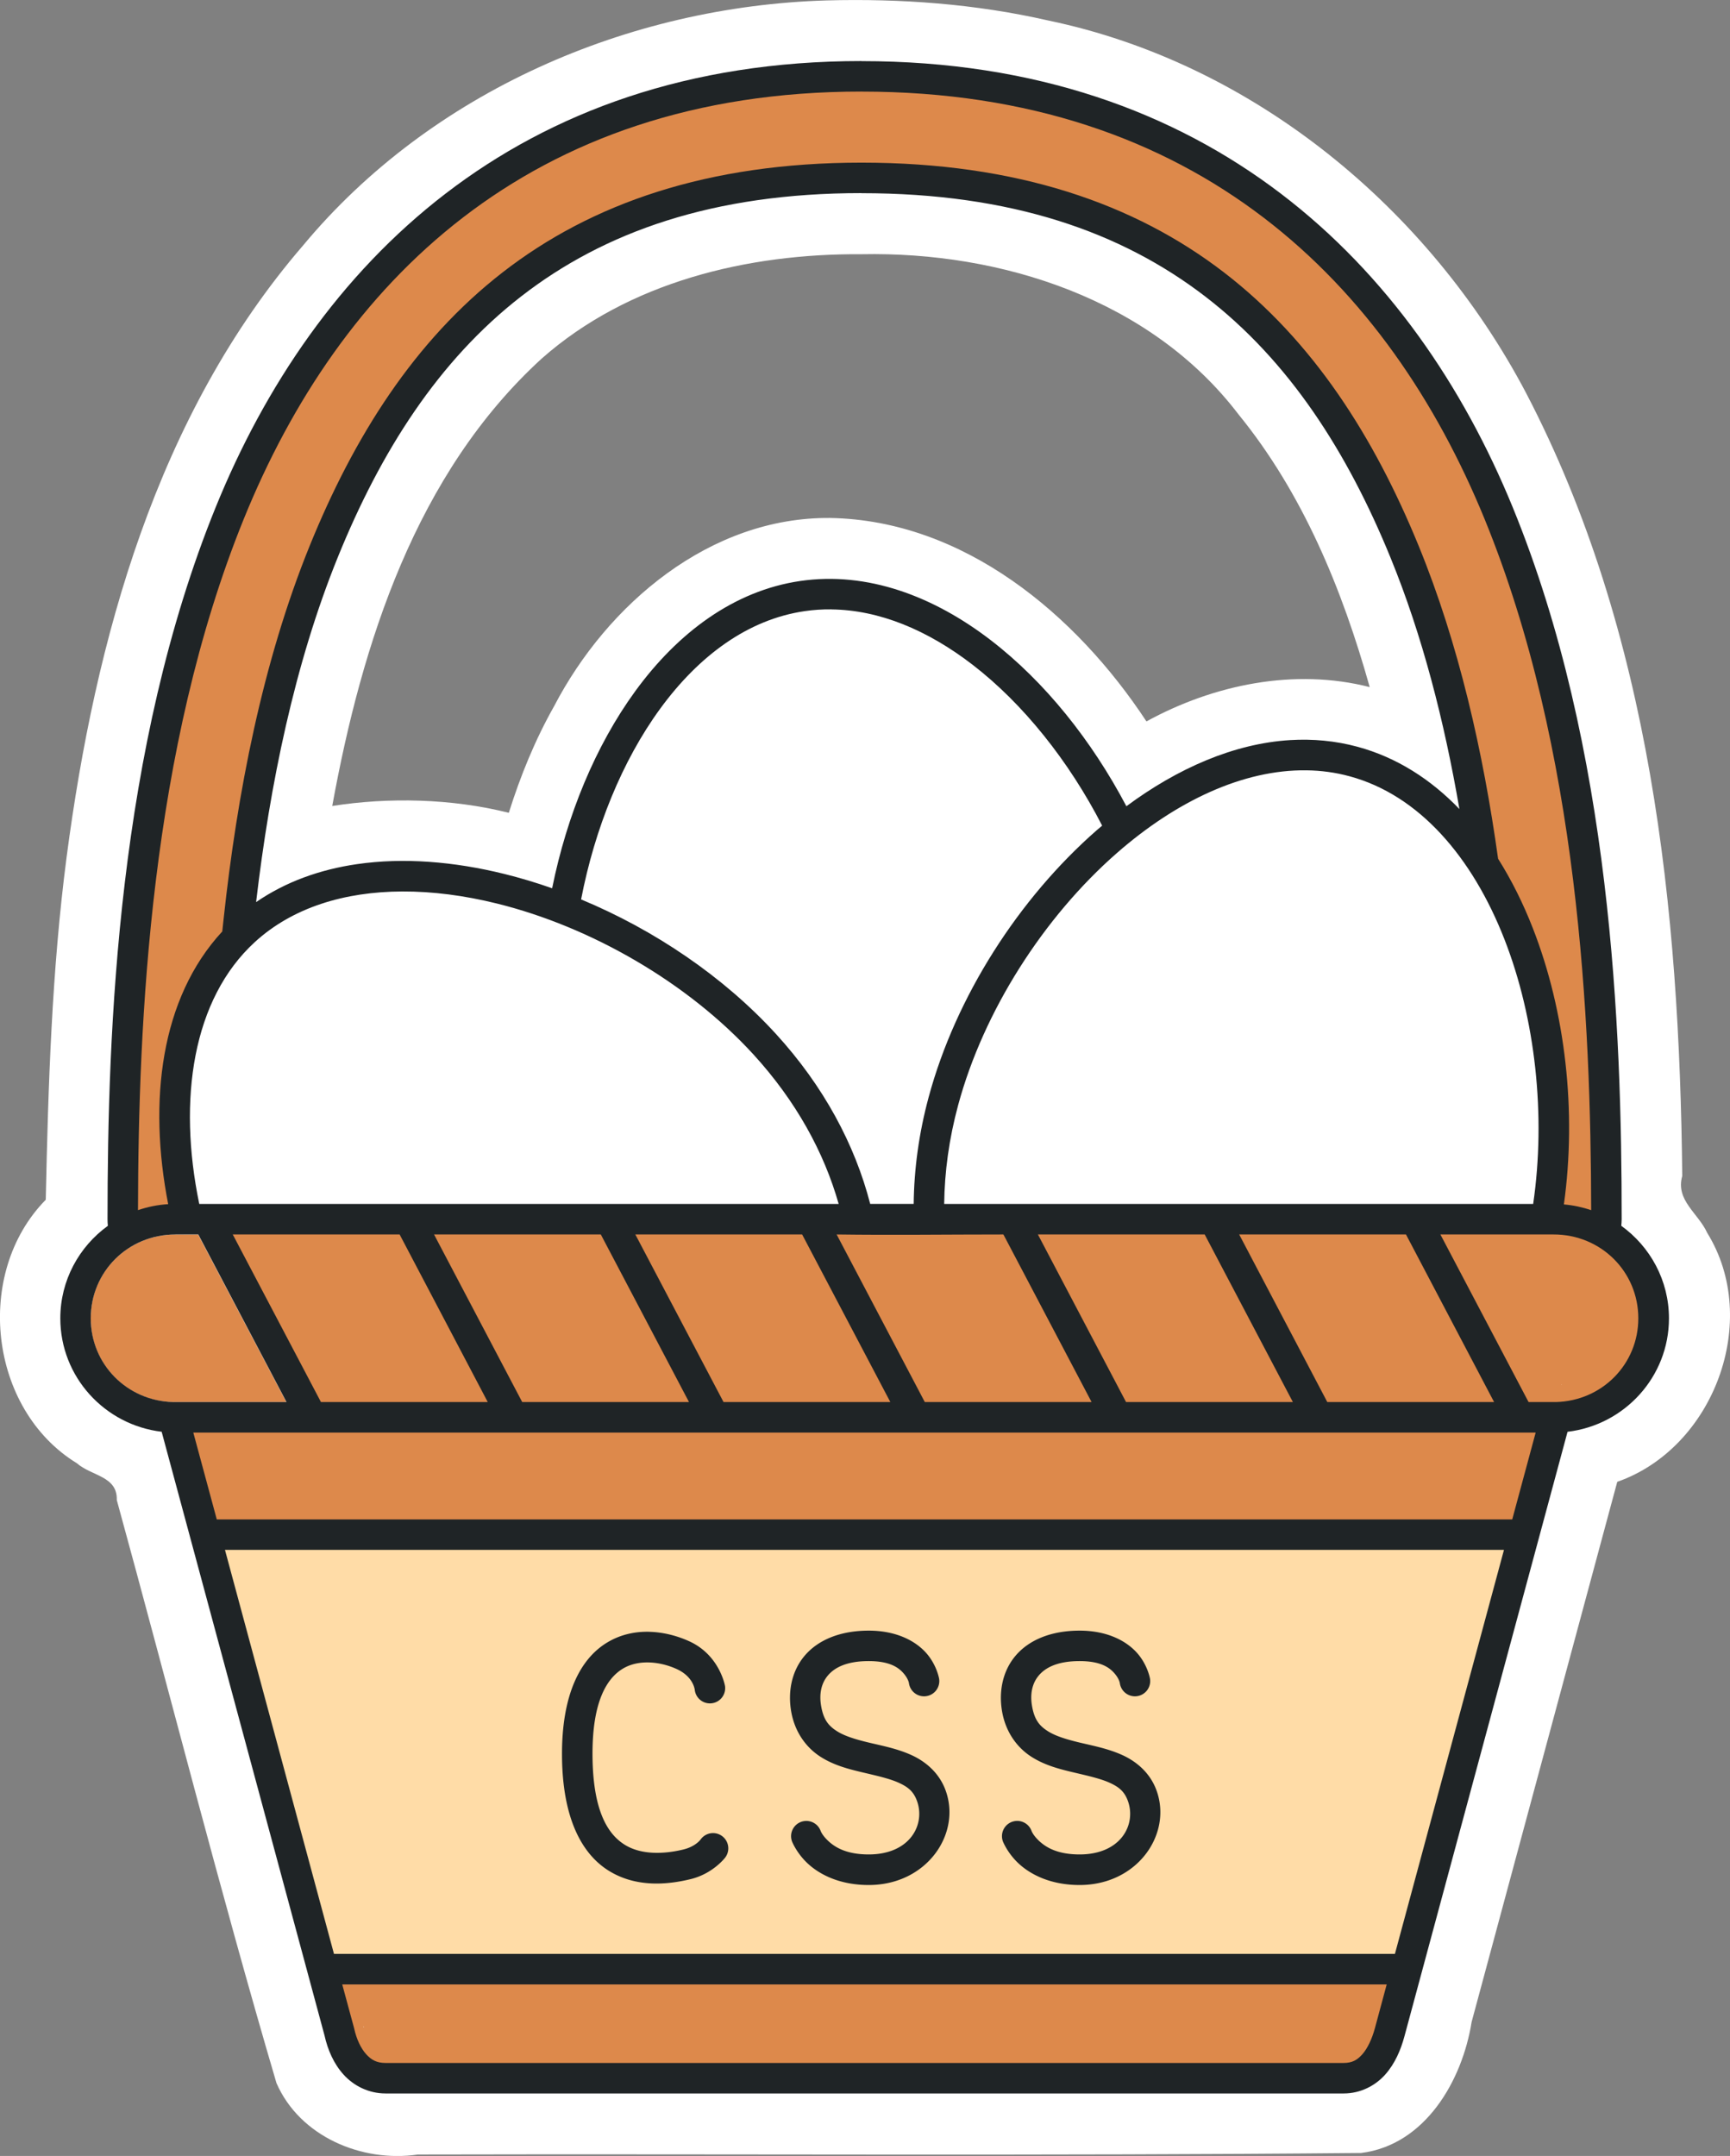
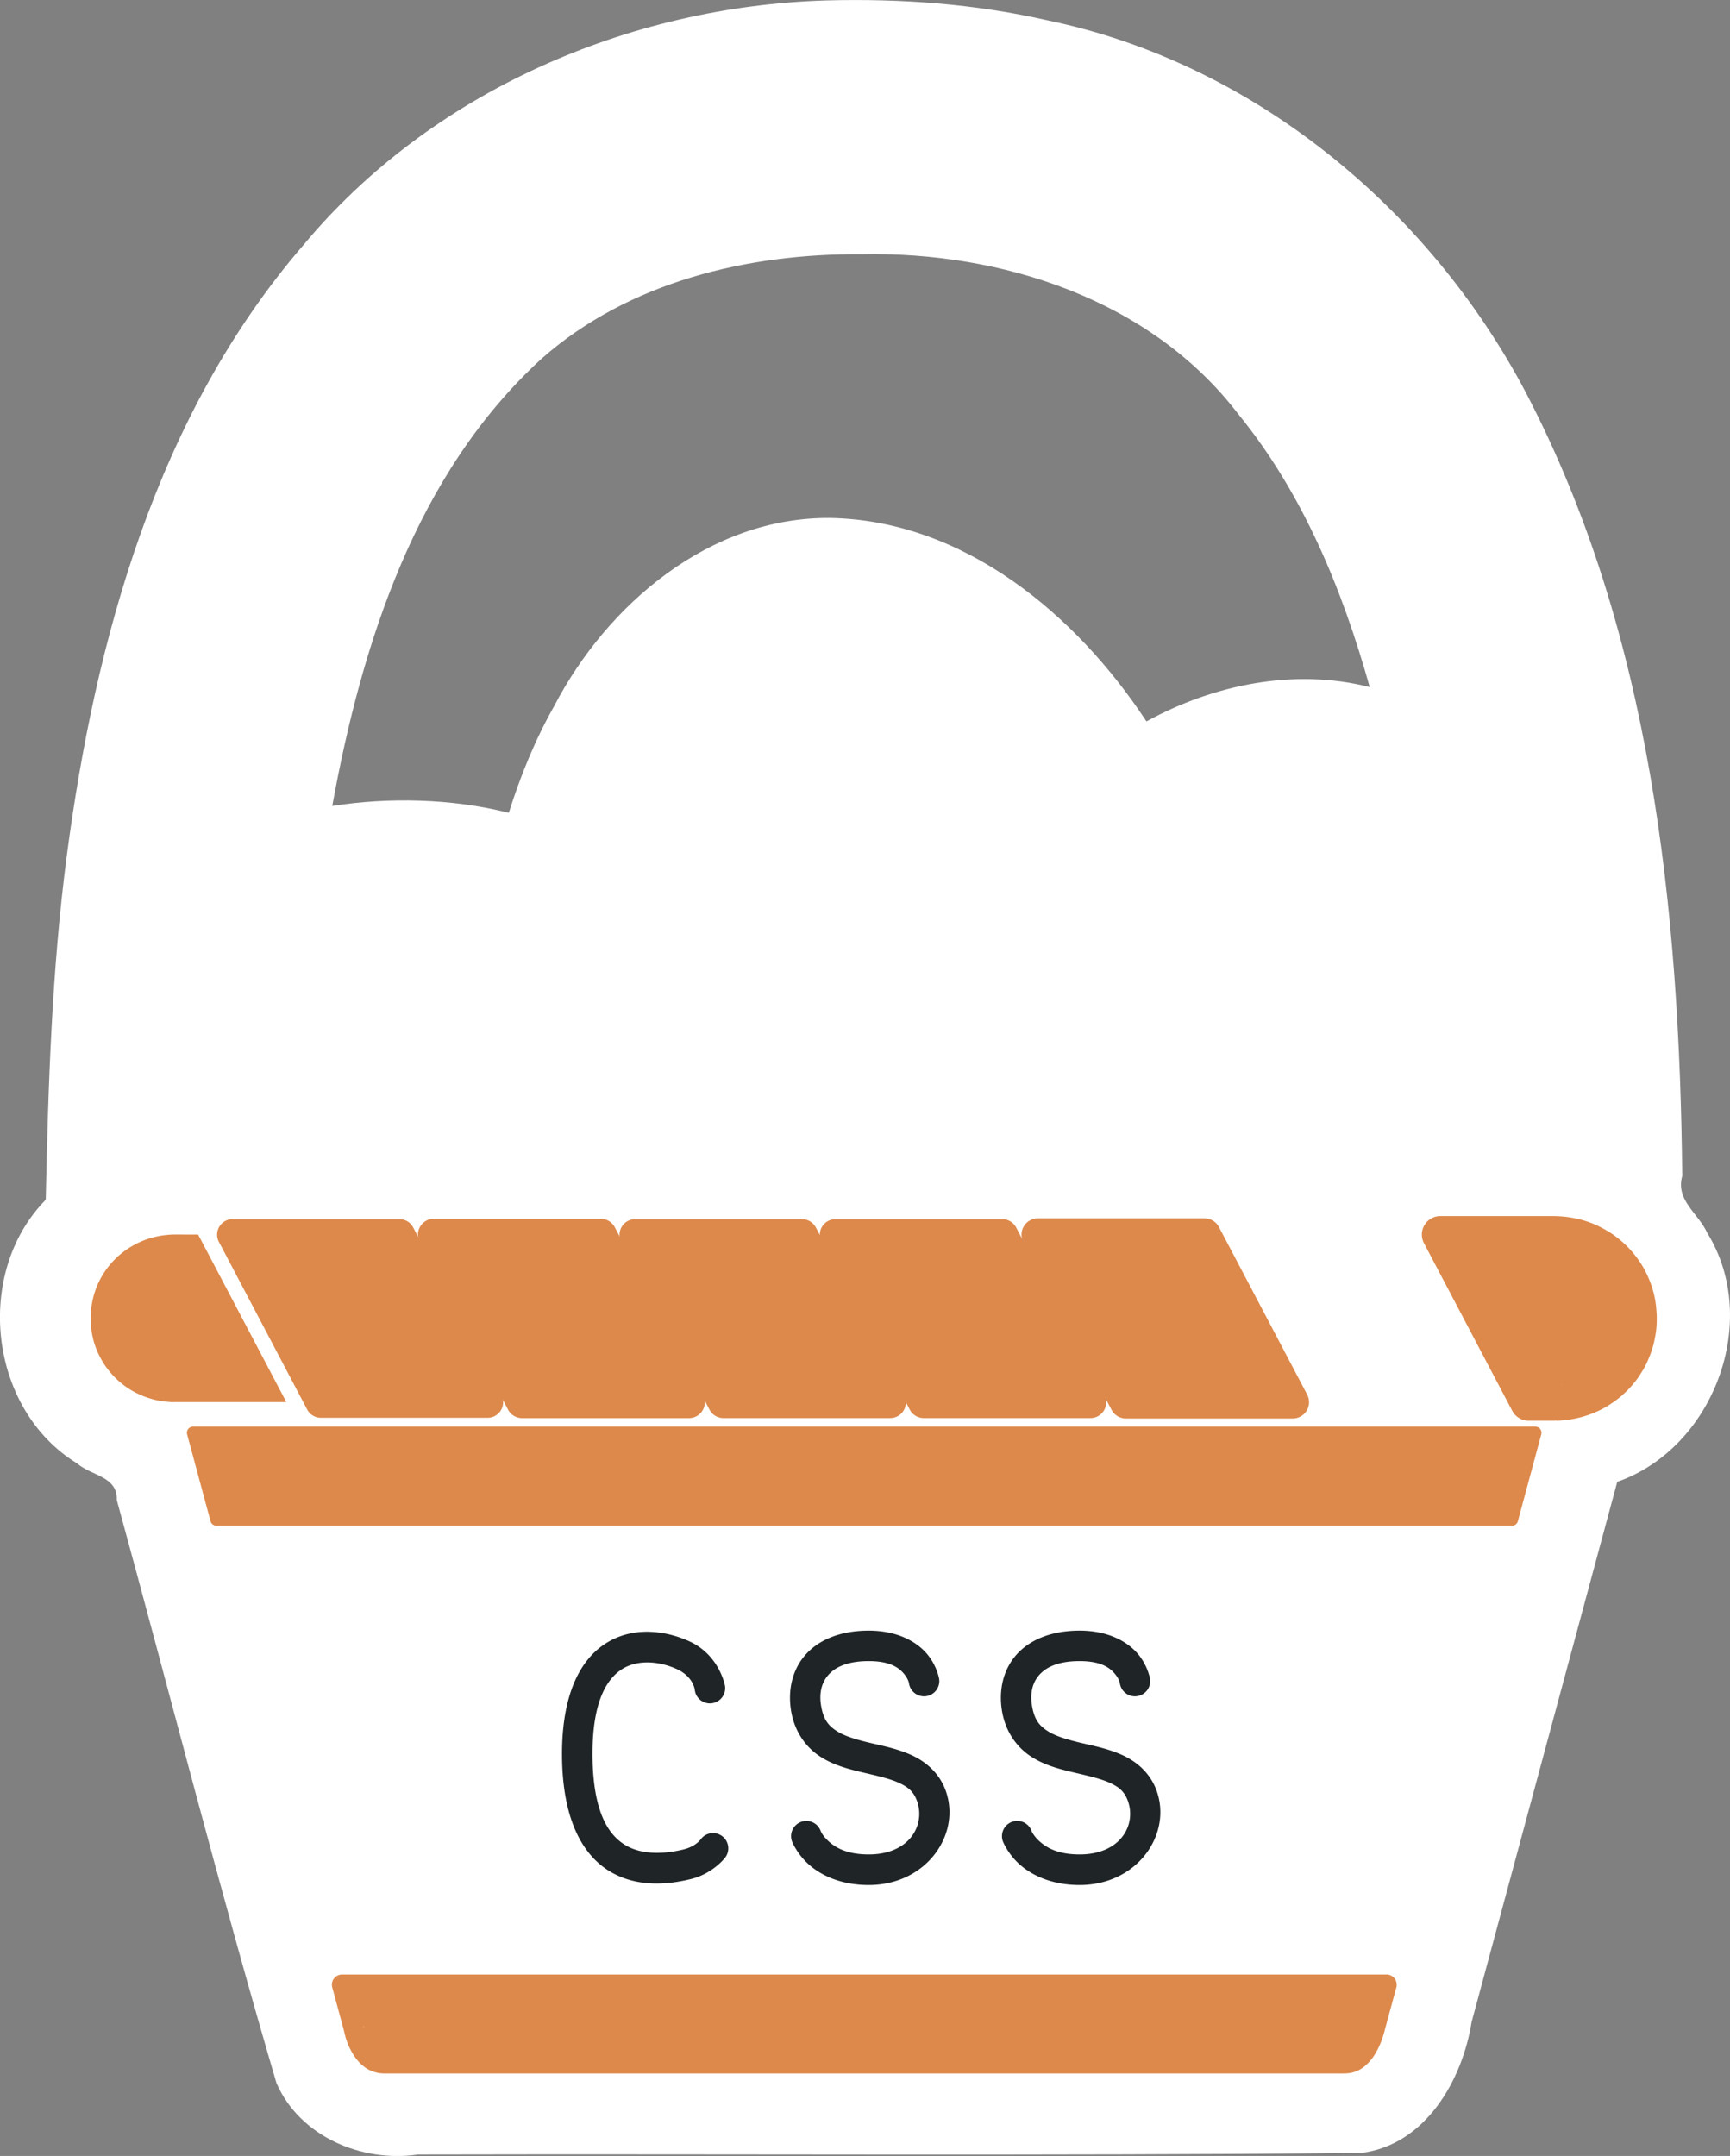
<svg xmlns="http://www.w3.org/2000/svg" width="45.035mm" height="56.113mm" version="1.1" viewBox="0 0 45.035 56.113">
  <rect x="0" y="0" width="45.035" height="56.113" fill="#808080" stroke="none" />
  <path d="m21.516 0.011c-5.151 0.152-10.297 2.375-13.622 6.372-3.812 4.417-5.416 10.256-6.161 15.93-0.385 2.955-0.478 5.937-0.542 8.913-1.876 1.905-1.487 5.452 0.811 6.858 0.379 0.334 1.06 0.332 1.038 0.957 1.389 5.058 2.677 10.147 4.157 15.175 0.608 1.395 2.228 2.074 3.683 1.859 8.184-0.02 16.372 0.037 24.553-0.04 1.67-0.208 2.633-1.886 2.876-3.41 1.264-4.686 2.527-9.372 3.791-14.058 2.51-0.878 3.756-4.195 2.342-6.479-0.235-0.517-0.83-0.846-0.65-1.482-0.073-6.948-0.807-14.135-4.07-20.386-2.526-4.792-7.092-8.578-12.446-9.689-1.887-0.43-3.828-0.572-5.76-0.52zm0.912 6.606c3.646-0.075 7.535 1.18 9.812 4.168 1.678 2.058 2.704 4.561 3.416 7.098-1.958-0.5-4.063-0.066-5.812 0.893-1.832-2.785-4.757-5.235-8.236-5.295-3.123-0.027-5.798 2.238-7.183 4.898-0.496 0.877-0.878 1.816-1.18 2.776-1.491-0.375-3.135-0.407-4.596-0.178 0.772-4.24 2.182-8.656 5.453-11.645 2.262-1.999 5.369-2.737 8.327-2.715z" fill="#fff" style="paint-order:fill markers stroke" />
  <g transform="translate(-80.495 -82.72)">
    <path transform="translate(-103.84,-774.39)" d="m193.24 908.5a0.266 0.266 0 0 0-0.256 0.336l0.307 1.135a0.266 0.266 0 0 0 4e-3 4e-3h-4e-3c0.017 0.076 0.037 0.154 0.062 0.229 0.025 0.073 0.053 0.141 0.084 0.207 0.033 0.07 0.07 0.133 0.105 0.188 0.037 0.058 0.077 0.112 0.123 0.162 0.042 0.047 0.088 0.091 0.139 0.131 0.05 0.039 0.105 0.074 0.164 0.102 0.056 0.026 0.121 0.049 0.189 0.062a0.266 0.266 0 0 0 2e-3 2e-3c0.066 0.013 0.134 0.018 0.205 0.018h24.941c0.07 0 0.137-5e-3 0.201-0.018 0.064-0.013 0.129-0.034 0.189-0.062l2e-3 -2e-3c0.064-0.031 0.116-0.068 0.16-0.104 0.046-0.038 0.091-0.082 0.135-0.131 0.045-0.05 0.085-0.105 0.123-0.164 0.038-0.06 0.072-0.122 0.104-0.188 0.031-0.065 0.061-0.135 0.088-0.209 0.026-0.072 0.05-0.15 0.07-0.227v-2e-3l0.307-1.133a0.266 0.266 0 0 0-0.256-0.336zm0.564 1.338c-0.065-0.264 0.061 0.296 8e-3 0.029l-0.018 4e-3a0.266 0.266 0 0 0 0.01-0.033z" fill="#dd894b" style="paint-order:fill markers stroke" />
-     <path transform="translate(-103.84,-774.39)" d="m190.19 897.17a0.286 0.286 0 0 0-0.277 0.361l2.838 10.516a0.286 0.286 0 0 0 0.277 0.213h27.619a0.286 0.286 0 0 0 0.277-0.213l2.838-10.516a0.286 0.286 0 0 0-0.277-0.361z" fill="#ffdca7" style="paint-order:fill markers stroke" />
    <g fill="#dd894b">
      <path transform="translate(-103.84,-774.39)" d="m189.36 894.24a0.16 0.16 0 0 0-0.154 0.201l0.609 2.26a0.16 0.16 0 0 0 0.154 0.119h33.725a0.16 0.16 0 0 0 0.154-0.119l0.609-2.26a0.16 0.16 0 0 0-0.154-0.201h-24.582z" style="paint-order:fill markers stroke" />
      <path transform="translate(-103.84,-774.39)" d="m221.83 888.76a0.482 0.482 0 0 0-0.426 0.707l2.297 4.361a0.482 0.482 0 0 0 0.426 0.258h0.701a0.482 0.482 0 0 0 0.021-0.012l-2e-3 0.014c0.095-3e-3 0.185-0.011 0.27-0.021 0.089-0.011 0.175-0.026 0.26-0.045 0.086-0.019 0.17-0.042 0.252-0.068 0.076-0.025 0.159-0.055 0.244-0.092 0.079-0.034 0.156-0.072 0.23-0.113 0.075-0.042 0.146-0.087 0.215-0.135 0.071-0.049 0.14-0.101 0.203-0.154 0.064-0.053 0.124-0.11 0.184-0.17 0.057-0.058 0.114-0.121 0.168-0.188l2e-3 -2e-3c0.055-0.068 0.105-0.135 0.148-0.201a0.482 0.482 0 0 0 0-2e-3c0.043-0.066 0.088-0.137 0.131-0.217 0.043-0.081 0.077-0.159 0.107-0.232 0.031-0.075 0.061-0.155 0.088-0.242 0.026-0.085 0.046-0.17 0.062-0.252 0.016-0.08 0.032-0.167 0.041-0.262 9e-3 -0.091 0.012-0.181 0.012-0.268 0-0.094-7e-3 -0.185-0.016-0.271l2e-3 4e-3c-8e-3 -0.086-0.02-0.177-0.039-0.27-0.019-0.092-0.042-0.177-0.066-0.256-0.025-0.081-0.055-0.163-0.09-0.244-0.033-0.079-0.07-0.158-0.111-0.234-0.042-0.077-0.087-0.149-0.135-0.219-0.05-0.074-0.102-0.142-0.154-0.205-0.054-0.065-0.111-0.128-0.172-0.189-0.061-0.061-0.126-0.118-0.191-0.172-0.065-0.053-0.132-0.104-0.205-0.152-0.074-0.05-0.149-0.093-0.223-0.133-0.073-0.039-0.151-0.079-0.234-0.113-0.076-0.032-0.159-0.062-0.248-0.09-0.09-0.028-0.178-0.048-0.262-0.064-0.086-0.017-0.175-0.032-0.268-0.041a0.482 0.482 0 0 0-2e-3 0c-0.085-8e-3 -0.177-0.014-0.273-0.014zm3.147 4.385c0.169 0.055-0.154-0.053 0.014 4e-3l-2e-3 8e-3a0.482 0.482 0 0 0-0.012-0.012z" style="paint-order:fill markers stroke" />
-       <path transform="translate(-103.84,-774.39)" d="m216.59 888.82a0.428 0.428 0 0 0-0.379 0.627l2.295 4.361a0.428 0.428 0 0 0 0.379 0.229h4.342a0.428 0.428 0 0 0 0.379-0.627l-2.295-4.361a0.428 0.428 0 0 0-0.379-0.229z" style="paint-order:fill markers stroke" />
      <path transform="translate(-103.84,-774.39)" d="m211.35 888.82a0.425 0.425 0 0 0-0.375 0.621l2.295 4.361a0.425 0.425 0 0 0 0.375 0.227h4.344a0.425 0.425 0 0 0 0.375-0.621l-2.297-4.361a0.425 0.425 0 0 0-0.375-0.227z" style="paint-order:fill markers stroke" />
      <path transform="translate(-103.84,-774.39)" d="m200.87 888.84a0.409 0.409 0 0 0-0.361 0.6l2.297 4.361a0.409 0.409 0 0 0 0.361 0.217h4.342a0.409 0.409 0 0 0 0.361-0.6l-2.297-4.361a0.409 0.409 0 0 0-0.361-0.217z" style="paint-order:fill markers stroke" />
      <path transform="translate(-103.84,-774.39)" d="m195.63 888.83a0.414 0.414 0 0 0-0.367 0.607l2.297 4.361a0.414 0.414 0 0 0 0.367 0.221h4.342a0.414 0.414 0 0 0 0.367-0.607l-2.297-4.361a0.414 0.414 0 0 0-0.367-0.221h-0.244z" style="paint-order:fill markers stroke" />
      <path transform="translate(-103.84,-774.39)" d="m190.39 888.84a0.404 0.404 0 0 0-0.357 0.592l2.297 4.361a0.404 0.404 0 0 0 0.357 0.217h4.342a0.404 0.404 0 0 0 0.357-0.592l-2.295-4.361a0.404 0.404 0 0 0-0.357-0.217z" style="paint-order:fill markers stroke" />
      <path transform="translate(-103.84,-774.39)" d="m188.9 889.24c-0.077 0-0.153 4e-3 -0.229 0.012-0.075 7e-3 -0.148 0.019-0.221 0.033-0.072 0.015-0.143 0.032-0.213 0.053-0.07 0.021-0.139 0.047-0.205 0.074-0.066 0.028-0.129 0.058-0.191 0.092-0.062 0.034-0.125 0.07-0.184 0.109-0.059 0.039-0.114 0.081-0.168 0.125-0.054 0.044-0.107 0.091-0.156 0.141-0.05 0.049-0.096 0.1-0.141 0.154-0.045 0.054-0.088 0.11-0.127 0.168-0.039 0.058-0.076 0.118-0.109 0.18-0.034 0.062-0.064 0.126-0.092 0.191s-0.051 0.131-0.072 0.199c-0.021 0.068-0.038 0.138-0.053 0.209-0.014 0.071-0.026 0.145-0.033 0.219-7e-3 0.074-0.012 0.147-0.012 0.223 0 0.074 5e-3 0.148 0.012 0.221 7e-3 0.072 0.017 0.145 0.031 0.215 0.014 0.07 0.03 0.139 0.051 0.207 0.021 0.068 0.045 0.133 0.072 0.197 0.027 0.065 0.057 0.128 0.09 0.189s0.067 0.12 0.105 0.178c0.038 0.058 0.08 0.113 0.123 0.166 0.043 0.053 0.088 0.105 0.137 0.154 0.048 0.049 0.1 0.096 0.152 0.141 0.053 0.044 0.107 0.086 0.164 0.125 0.057 0.039 0.117 0.077 0.178 0.111 0.061 0.034 0.125 0.064 0.189 0.092 0.065 0.028 0.131 0.054 0.199 0.076 0.068 0.022 0.136 0.041 0.207 0.057 0.071 0.016 0.143 0.026 0.217 0.035 0.073 9e-3 0.149 0.016 0.225 0.018a0.397 0.397 0 0 1 2e-3 -2e-3h2.941l-2.297-4.361z" style="paint-order:fill markers stroke" />
    </g>
    <g fill="#fff">
      <path transform="translate(-103.84,-774.39)" d="m194.8 880.02c-0.193 7.6e-4 -0.385 6e-3 -0.576 0.019-0.19 0.014-0.38 0.036-0.564 0.064-0.096 0.015-0.187 0.032-0.273 0.049-0.089 0.017-0.179 0.035-0.27 0.057-0.087 0.021-0.176 0.043-0.266 0.068-0.088 0.025-0.175 0.052-0.26 0.08-0.085 0.028-0.17 0.057-0.254 0.09-0.086 0.033-0.166 0.069-0.244 0.104-0.08 0.035-0.162 0.073-0.242 0.113-0.082 0.041-0.16 0.085-0.234 0.127-0.076 0.043-0.151 0.09-0.227 0.139-0.071 0.046-0.144 0.092-0.219 0.146-0.074 0.054-0.142 0.111-0.207 0.164-0.066 0.054-0.135 0.11-0.203 0.172-0.109 0.1-0.211 0.205-0.309 0.312-0.098 0.108-0.191 0.219-0.279 0.336-0.089 0.117-0.171 0.238-0.248 0.361-0.077 0.122-0.15 0.25-0.219 0.383-0.068 0.132-0.13 0.268-0.188 0.404-0.058 0.138-0.11 0.28-0.158 0.422-0.048 0.143-0.092 0.289-0.131 0.438-0.039 0.148-0.073 0.299-0.104 0.453-0.03 0.152-0.057 0.308-0.078 0.467-0.021 0.157-0.038 0.317-0.051 0.479-0.012 0.161-0.019 0.324-0.023 0.488-4e-3 0.167-2e-3 0.335 2e-3 0.5 4e-3 0.169 0.013 0.337 0.025 0.506 0.012 0.168 0.028 0.338 0.049 0.512 0.021 0.172 0.046 0.347 0.074 0.52 0.028 0.173 0.059 0.345 0.096 0.52a0.301 0.301 0 0 0 0.295 0.24h16.646a0.301 0.301 0 0 0 0.289-0.383c-0.05-0.175-0.106-0.349-0.166-0.521-0.06-0.173-0.125-0.343-0.197-0.516-0.072-0.173-0.151-0.346-0.234-0.516-0.084-0.171-0.173-0.34-0.268-0.508-0.095-0.168-0.194-0.334-0.301-0.5-0.106-0.165-0.217-0.331-0.336-0.494-0.118-0.163-0.245-0.323-0.375-0.482-0.13-0.159-0.264-0.317-0.406-0.473-0.11-0.12-0.224-0.239-0.34-0.355-0.117-0.117-0.235-0.23-0.355-0.342-0.121-0.112-0.246-0.223-0.373-0.332-0.127-0.109-0.255-0.216-0.387-0.32-0.131-0.104-0.266-0.206-0.402-0.307-0.137-0.101-0.275-0.198-0.414-0.293-0.14-0.096-0.282-0.189-0.426-0.279-0.144-0.091-0.289-0.18-0.436-0.266-0.145-0.085-0.292-0.17-0.443-0.252-0.151-0.081-0.301-0.158-0.451-0.232-0.152-0.076-0.306-0.147-0.459-0.217-0.153-0.07-0.307-0.137-0.463-0.201-0.155-0.064-0.31-0.125-0.467-0.184-0.157-0.058-0.315-0.113-0.471-0.164-0.157-0.052-0.314-0.101-0.471-0.146-0.156-0.045-0.314-0.09-0.473-0.129-0.217-0.054-0.433-0.098-0.646-0.139-0.213-0.04-0.426-0.076-0.639-0.104-0.213-0.027-0.425-0.047-0.633-0.06-0.209-0.013-0.416-0.018-0.619-0.018z" style="paint-order:fill markers stroke" />
      <path transform="translate(-103.84,-774.39)" d="m218.34 876.94c-0.107-1e-3 -0.215 1e-4 -0.324 6e-3 -0.109 5e-3 -0.218 0.013-0.326 0.025-0.108 0.012-0.214 0.026-0.324 0.045-0.109 0.018-0.219 0.042-0.328 0.066-0.111 0.025-0.22 0.054-0.326 0.084-0.109 0.031-0.216 0.065-0.324 0.102-0.109 0.037-0.216 0.077-0.324 0.119-0.107 0.042-0.216 0.086-0.324 0.135-0.108 0.048-0.216 0.099-0.322 0.152-0.106 0.053-0.211 0.107-0.318 0.166-0.105 0.058-0.211 0.12-0.316 0.184-0.105 0.063-0.21 0.129-0.314 0.197-0.104 0.068-0.206 0.138-0.309 0.211-0.103 0.073-0.208 0.151-0.309 0.229-0.101 0.077-0.202 0.156-0.303 0.238-0.101 0.083-0.2 0.169-0.297 0.254-0.121 0.106-0.239 0.214-0.357 0.326-0.117 0.111-0.235 0.225-0.352 0.344-0.115 0.117-0.228 0.237-0.34 0.359-0.113 0.124-0.222 0.251-0.328 0.377-0.106 0.126-0.213 0.253-0.318 0.387-0.104 0.132-0.207 0.267-0.307 0.402-0.1 0.136-0.196 0.275-0.291 0.414-0.095 0.14-0.188 0.282-0.277 0.424-0.09 0.142-0.178 0.285-0.264 0.432-0.085 0.145-0.168 0.293-0.248 0.441-0.08 0.148-0.158 0.296-0.232 0.447-0.074 0.151-0.146 0.303-0.215 0.455-0.068 0.152-0.135 0.305-0.197 0.459-0.063 0.155-0.12 0.313-0.176 0.467-0.056 0.155-0.109 0.309-0.158 0.465-0.049 0.155-0.094 0.31-0.137 0.467-0.061 0.225-0.115 0.449-0.16 0.672-0.046 0.223-0.083 0.445-0.113 0.664-0.03 0.218-0.056 0.435-0.072 0.652-0.016 0.217-0.023 0.434-0.025 0.645a0.227 0.227 0 0 0 0.227 0.229h15.332a0.227 0.227 0 0 0 0.225-0.193c0.022-0.148 0.04-0.297 0.057-0.443 0.016-0.146 0.031-0.295 0.043-0.445 0.012-0.149 0.021-0.298 0.027-0.447v-2e-3c7e-3 -0.149 0.011-0.299 0.014-0.449 2e-3 -0.15 3e-3 -0.302 0-0.453-2e-3 -0.153-9e-3 -0.303-0.016-0.451-7e-3 -0.15-0.016-0.301-0.027-0.451-0.012-0.15-0.025-0.301-0.041-0.451-0.016-0.149-0.036-0.297-0.057-0.445-0.021-0.149-0.043-0.297-0.068-0.443-0.025-0.146-0.052-0.291-0.082-0.438-0.03-0.147-0.064-0.292-0.098-0.434-0.034-0.144-0.071-0.285-0.109-0.426-0.038-0.14-0.078-0.277-0.121-0.416-0.043-0.138-0.088-0.275-0.135-0.41-0.047-0.134-0.097-0.268-0.148-0.4-0.054-0.137-0.109-0.273-0.166-0.404a0.227 0.227 0 0 0-2e-3 0c-0.058-0.132-0.116-0.261-0.178-0.389-0.062-0.127-0.126-0.251-0.193-0.375-0.066-0.123-0.134-0.245-0.205-0.363-0.071-0.118-0.144-0.232-0.219-0.344-0.075-0.112-0.153-0.223-0.232-0.33-0.079-0.107-0.158-0.211-0.242-0.312-0.084-0.101-0.171-0.199-0.258-0.293-0.087-0.094-0.175-0.187-0.268-0.275-0.092-0.089-0.188-0.173-0.283-0.254-0.096-0.081-0.193-0.157-0.293-0.23-0.099-0.073-0.2-0.146-0.305-0.213-0.104-0.067-0.211-0.128-0.318-0.186-0.109-0.059-0.219-0.113-0.33-0.162-0.111-0.05-0.224-0.095-0.34-0.137-0.114-0.041-0.232-0.079-0.352-0.111-0.098-0.026-0.195-0.049-0.291-0.068-0.098-0.02-0.195-0.035-0.293-0.049-0.099-0.013-0.196-0.024-0.295-0.031-0.097-7e-3 -0.197-0.012-0.299-0.014a0.227 0.227 0 0 0-2e-3 0z" style="paint-order:fill markers stroke" />
      <path transform="translate(-103.84,-774.39)" d="m205.97 872.75c-0.12-1e-3 -0.241 2e-3 -0.363 0.01a0.226 0.226 0 0 0-2e-3 0c-0.121 8e-3 -0.244 0.021-0.365 0.039-0.097 0.014-0.193 0.031-0.287 0.051-0.094 0.02-0.188 0.043-0.281 0.068-0.095 0.026-0.185 0.055-0.275 0.086-0.092 0.031-0.184 0.065-0.273 0.102-0.087 0.036-0.177 0.074-0.268 0.117-0.089 0.043-0.175 0.089-0.26 0.135-0.084 0.046-0.17 0.094-0.256 0.146-0.087 0.054-0.169 0.109-0.248 0.164-0.081 0.056-0.162 0.114-0.242 0.176-0.08 0.061-0.158 0.126-0.236 0.191-0.077 0.065-0.156 0.133-0.232 0.203-0.076 0.07-0.151 0.141-0.225 0.215a0.226 0.226 0 0 0 0 2e-3c-0.073 0.074-0.145 0.148-0.217 0.227-0.071 0.078-0.143 0.158-0.213 0.24-0.069 0.082-0.138 0.166-0.205 0.252-0.068 0.086-0.132 0.173-0.197 0.262-0.126 0.173-0.249 0.353-0.365 0.537-0.116 0.184-0.228 0.374-0.336 0.57-0.108 0.196-0.209 0.397-0.307 0.602-0.098 0.204-0.193 0.414-0.281 0.629-0.088 0.214-0.17 0.432-0.248 0.652-0.078 0.22-0.151 0.443-0.219 0.67-0.067 0.227-0.127 0.457-0.184 0.688-0.056 0.231-0.107 0.465-0.152 0.699a0.226 0.226 0 0 0 0.135 0.252c0.235 0.098 0.469 0.2 0.699 0.311 0.231 0.11 0.459 0.229 0.686 0.352 0.226 0.123 0.449 0.251 0.668 0.385 0.22 0.135 0.437 0.273 0.648 0.418 0.211 0.145 0.416 0.297 0.619 0.453 0.203 0.156 0.4 0.316 0.592 0.48 0.096 0.083 0.19 0.165 0.283 0.25 0.092 0.084 0.185 0.172 0.275 0.26 0.091 0.088 0.179 0.177 0.266 0.266 0.087 0.089 0.172 0.178 0.256 0.27 0.152 0.166 0.296 0.336 0.436 0.508 0.14 0.172 0.273 0.343 0.398 0.518 0.126 0.175 0.244 0.354 0.357 0.533 0.113 0.179 0.22 0.359 0.32 0.541 0.1 0.182 0.194 0.365 0.281 0.549 0.087 0.184 0.166 0.37 0.24 0.557 0.074 0.187 0.142 0.372 0.203 0.559 0.061 0.187 0.115 0.376 0.164 0.564a0.226 0.226 0 0 0 0.219 0.17h1.133a0.226 0.226 0 0 0 0.227-0.225c9.9e-4 -0.111 1e-3 -0.221 6e-3 -0.33 5e-3 -0.112 0.011-0.224 0.019-0.336 8e-3 -0.111 0.019-0.224 0.031-0.338 0.012-0.113 0.025-0.226 0.041-0.34 0.016-0.113 0.035-0.224 0.055-0.34 0.02-0.116 0.039-0.232 0.062-0.346 0.024-0.115 0.049-0.23 0.076-0.346 0.028-0.116 0.059-0.234 0.09-0.35 0.043-0.16 0.09-0.32 0.141-0.48 0.051-0.161 0.105-0.322 0.162-0.48 0.057-0.159 0.118-0.318 0.182-0.477 0.064-0.159 0.129-0.315 0.199-0.471 0.07-0.156 0.145-0.31 0.221-0.465 0.076-0.153 0.156-0.306 0.238-0.459 0.083-0.153 0.165-0.305 0.252-0.453 0.087-0.148 0.178-0.294 0.271-0.441 0.093-0.146 0.186-0.291 0.283-0.434 0.098-0.143 0.199-0.285 0.301-0.424 0.102-0.139 0.208-0.276 0.314-0.41 0.106-0.135 0.213-0.266 0.324-0.396 0.111-0.13 0.223-0.259 0.338-0.385 0.114-0.125 0.231-0.249 0.35-0.369 0.119-0.121 0.238-0.239 0.359-0.354 0.122-0.115 0.245-0.227 0.369-0.336 0.043-0.037 0.09-0.075 0.139-0.117a0.226 0.226 0 0 0 0.055-0.276c-0.11-0.213-0.224-0.422-0.344-0.629-0.12-0.207-0.244-0.41-0.373-0.609-0.129-0.199-0.261-0.394-0.398-0.584-0.137-0.191-0.281-0.376-0.426-0.557-0.145-0.18-0.292-0.357-0.445-0.527-0.152-0.17-0.308-0.334-0.467-0.492-0.159-0.158-0.322-0.311-0.486-0.455-0.165-0.145-0.332-0.283-0.502-0.414-0.148-0.114-0.297-0.223-0.449-0.326-0.153-0.103-0.309-0.199-0.463-0.289-0.154-0.09-0.309-0.174-0.467-0.252-0.157-0.077-0.317-0.147-0.477-0.211-0.16-0.064-0.32-0.121-0.48-0.17-0.161-0.049-0.323-0.091-0.486-0.125-0.082-0.017-0.165-0.032-0.246-0.045-0.079-0.013-0.16-0.026-0.244-0.035-0.084-0.01-0.166-0.015-0.246-0.019-0.084-5e-3 -0.166-9e-3 -0.246-0.01z" style="paint-order:fill markers stroke" />
    </g>
-     <path transform="translate(-103.84,-774.39)" d="m206.75 859.2c-0.276 0-0.549 6e-3 -0.816 0.016-0.267 0.01-0.53 0.023-0.791 0.043-0.262 0.019-0.518 0.045-0.771 0.074-0.253 0.029-0.504 0.062-0.752 0.1-0.247 0.038-0.491 0.08-0.73 0.127-0.241 0.047-0.477 0.099-0.709 0.154-0.233 0.056-0.461 0.116-0.688 0.18-0.225 0.064-0.447 0.131-0.668 0.203-0.22 0.072-0.434 0.149-0.646 0.229-0.213 0.08-0.422 0.165-0.627 0.252-0.205 0.088-0.41 0.18-0.609 0.275-0.2 0.095-0.395 0.195-0.588 0.297-0.192 0.102-0.382 0.207-0.568 0.316-0.187 0.11-0.37 0.224-0.549 0.34-0.179 0.116-0.357 0.235-0.531 0.357-0.174 0.123-0.343 0.249-0.51 0.377-0.168 0.129-0.332 0.263-0.492 0.396-0.16 0.134-0.317 0.269-0.473 0.41-0.155 0.141-0.309 0.285-0.457 0.43-0.149 0.146-0.295 0.295-0.438 0.445-0.142 0.15-0.284 0.302-0.422 0.459-0.137 0.156-0.269 0.313-0.4 0.473-0.132 0.161-0.26 0.326-0.385 0.49-0.125 0.164-0.249 0.329-0.369 0.498-0.119 0.168-0.236 0.338-0.352 0.512-0.114 0.173-0.227 0.347-0.336 0.523-0.11 0.177-0.213 0.355-0.316 0.533-0.104 0.18-0.207 0.363-0.305 0.545-0.098 0.181-0.195 0.366-0.289 0.553-0.093 0.186-0.182 0.373-0.27 0.561-0.088 0.188-0.175 0.376-0.258 0.566-0.083 0.191-0.164 0.382-0.242 0.574-0.077 0.19-0.152 0.38-0.225 0.572-0.073 0.193-0.143 0.386-0.211 0.578-0.069 0.193-0.136 0.386-0.201 0.582-0.065 0.195-0.128 0.391-0.189 0.588-0.061 0.196-0.12 0.392-0.178 0.59-0.057 0.197-0.114 0.397-0.168 0.596-0.108 0.397-0.205 0.795-0.299 1.193-0.093 0.398-0.183 0.796-0.264 1.197-0.081 0.4-0.156 0.802-0.225 1.201-0.069 0.399-0.131 0.798-0.189 1.195-0.058 0.398-0.112 0.794-0.16 1.188-0.048 0.394-0.09 0.786-0.129 1.174-0.039 0.389-0.075 0.775-0.105 1.156-0.031 0.381-0.059 0.759-0.082 1.133-0.024 0.373-0.043 0.742-0.06 1.105-0.017 0.363-0.031 0.722-0.043 1.074-0.012 0.352-0.02 0.698-0.027 1.037-0.014 0.678-0.02 1.328-0.021 1.945a0.301 0.301 0 0 0 0.398 0.285c0.052-0.018 0.109-0.034 0.17-0.051 0.055-0.015 0.114-0.029 0.176-0.041 0.06-0.012 0.12-0.021 0.18-0.029 0.059-8e-3 0.12-0.014 0.182-0.018a0.301 0.301 0 0 0 0.277-0.359c-0.032-0.163-0.06-0.328-0.086-0.492-0.025-0.164-0.048-0.325-0.066-0.486v-2e-3c-0.018-0.162-0.033-0.324-0.045-0.484-0.011-0.16-0.019-0.32-0.023-0.48a0.301 0.301 0 0 0 0-2e-3c-5e-3 -0.158-5e-3 -0.315-2e-3 -0.473 3e-3 -0.158 9e-3 -0.316 0.019-0.469 0.01-0.153 0.025-0.305 0.043-0.457 0.018-0.151 0.04-0.298 0.066-0.445 0.026-0.147 0.056-0.293 0.09-0.436 0.034-0.144 0.071-0.286 0.113-0.424 0.042-0.137 0.09-0.272 0.141-0.406 0.051-0.134 0.105-0.263 0.164-0.391 0.059-0.129 0.122-0.254 0.189-0.375 0.068-0.122 0.14-0.242 0.217-0.357 0.076-0.115 0.156-0.228 0.242-0.338 0.085-0.108 0.176-0.213 0.271-0.316a0.301 0.301 0 0 0 0.078-0.174c0.011-0.106 0.022-0.213 0.033-0.318 0.044-0.406 0.093-0.813 0.146-1.223 0.054-0.41 0.111-0.822 0.176-1.232 0.065-0.411 0.136-0.824 0.213-1.234 0.077-0.41 0.16-0.819 0.25-1.227 0.045-0.205 0.092-0.407 0.141-0.609 0.048-0.202 0.098-0.404 0.15-0.605 0.052-0.201 0.106-0.403 0.162-0.604 0.056-0.2 0.112-0.399 0.172-0.596 0.059-0.197 0.124-0.391 0.188-0.588 0.063-0.195 0.128-0.391 0.195-0.584 0.068-0.194 0.137-0.386 0.209-0.576 0.072-0.191 0.147-0.379 0.223-0.566 0.071-0.174 0.142-0.347 0.217-0.52 0.074-0.172 0.151-0.343 0.229-0.512 0.078-0.17 0.156-0.337 0.236-0.502 0.081-0.165 0.167-0.331 0.252-0.494 0.085-0.163 0.171-0.324 0.26-0.482 0.088-0.158 0.178-0.314 0.271-0.471 0.093-0.156 0.189-0.31 0.285-0.461 0.097-0.152 0.194-0.3 0.295-0.447 0.101-0.147 0.205-0.294 0.311-0.438 0.105-0.143 0.214-0.283 0.324-0.422 0.11-0.139 0.221-0.276 0.336-0.41 0.115-0.134 0.232-0.267 0.352-0.396 0.119-0.129 0.242-0.253 0.367-0.379 0.126-0.126 0.252-0.25 0.381-0.369 0.13-0.12 0.263-0.235 0.398-0.35 0.135-0.114 0.271-0.227 0.412-0.336 0.14-0.109 0.285-0.214 0.432-0.318 0.146-0.104 0.293-0.203 0.445-0.301 0.153-0.098 0.308-0.196 0.465-0.287 0.157-0.091 0.317-0.179 0.482-0.266 0.163-0.086 0.332-0.166 0.502-0.246 0.172-0.08 0.345-0.16 0.52-0.232 0.175-0.072 0.355-0.14 0.539-0.207 0.184-0.067 0.368-0.132 0.555-0.191 0.188-0.059 0.383-0.114 0.58-0.168 0.197-0.053 0.396-0.105 0.598-0.15 0.202-0.046 0.409-0.088 0.619-0.127 0.21-0.039 0.422-0.074 0.639-0.105 0.217-0.031 0.438-0.058 0.662-0.082 0.226-0.024 0.455-0.045 0.686-0.06 0.23-0.016 0.465-0.027 0.705-0.035 0.241-8e-3 0.483-0.014 0.729-0.014 0.248 0 0.494 5e-3 0.736 0.014 0.243 8e-3 0.48 0.019 0.713 0.035 0.233 0.016 0.463 0.036 0.691 0.06 0.227 0.024 0.449 0.051 0.668 0.082 0.219 0.032 0.434 0.069 0.646 0.107 0.213 0.039 0.423 0.079 0.627 0.125 0.205 0.046 0.407 0.097 0.605 0.15 0.197 0.053 0.392 0.11 0.584 0.17 0.192 0.06 0.381 0.123 0.564 0.189 0.184 0.067 0.362 0.135 0.541 0.209 0.178 0.073 0.354 0.151 0.525 0.23 0.172 0.08 0.341 0.162 0.506 0.248 0.166 0.086 0.329 0.174 0.488 0.266 0.16 0.092 0.315 0.187 0.469 0.285 0.153 0.097 0.305 0.199 0.453 0.303 0.148 0.104 0.292 0.21 0.434 0.318 0.142 0.109 0.281 0.221 0.418 0.336 0.135 0.113 0.268 0.233 0.4 0.354 0.131 0.12 0.261 0.241 0.387 0.365 0.126 0.125 0.248 0.253 0.369 0.383 0.121 0.13 0.24 0.263 0.355 0.396 0.115 0.133 0.228 0.268 0.34 0.408 0.112 0.14 0.22 0.281 0.326 0.424 0.106 0.143 0.21 0.289 0.312 0.438 0.102 0.148 0.203 0.294 0.301 0.445 0.098 0.152 0.194 0.306 0.287 0.461 0.094 0.156 0.186 0.314 0.275 0.473 0.089 0.158 0.176 0.319 0.262 0.482 0.085 0.162 0.168 0.325 0.25 0.492 0.082 0.166 0.162 0.335 0.24 0.504 0.078 0.169 0.156 0.338 0.23 0.51a0.301 0.301 0 0 0 0 2e-3c0.075 0.173 0.147 0.344 0.219 0.518 0.129 0.315 0.252 0.636 0.369 0.959 0.117 0.323 0.227 0.649 0.332 0.979 0.105 0.33 0.207 0.663 0.301 0.998 0.094 0.335 0.182 0.674 0.266 1.014 0.084 0.339 0.162 0.682 0.236 1.025 0.074 0.343 0.144 0.684 0.209 1.029 0.065 0.345 0.126 0.692 0.182 1.037 0.056 0.345 0.106 0.688 0.154 1.033a0.301 0.301 0 0 0 0.045 0.119c0.084 0.133 0.167 0.272 0.246 0.414 0.08 0.142 0.156 0.286 0.229 0.432 0.072 0.145 0.141 0.293 0.209 0.447 0.068 0.153 0.135 0.308 0.195 0.463 0.051 0.131 0.1 0.267 0.148 0.404 0.048 0.137 0.094 0.274 0.137 0.412 0.044 0.139 0.086 0.279 0.125 0.42 0.039 0.141 0.075 0.284 0.109 0.428 0.035 0.144 0.067 0.288 0.098 0.434 0.03 0.145 0.058 0.294 0.084 0.441 0.026 0.147 0.051 0.294 0.072 0.443 0.021 0.149 0.04 0.299 0.057 0.449 0.017 0.15 0.031 0.299 0.043 0.449a0.301 0.301 0 0 0 0 2e-3c0.012 0.151 0.024 0.303 0.031 0.453 8e-3 0.15 0.013 0.299 0.016 0.451 3e-3 0.152 4e-3 0.303 2e-3 0.453-2e-3 0.153-5e-3 0.305-0.012 0.453a0.301 0.301 0 0 0 0 2e-3c-6e-3 0.151-0.015 0.302-0.025 0.451-0.011 0.147-0.025 0.298-0.041 0.449-0.016 0.15-0.034 0.299-0.055 0.445a0.301 0.301 0 0 0 0.275 0.342c0.054 4e-3 0.107 9e-3 0.162 0.018 0.058 9e-3 0.112 0.019 0.162 0.029 0.106 0.022 0.208 0.051 0.311 0.086a0.301 0.301 0 0 0 0.398-0.285c-1e-3 -0.616-5e-3 -1.267-0.019-1.945-7e-3 -0.34-0.018-0.686-0.029-1.037-0.012-0.352-0.026-0.711-0.043-1.074-0.017-0.363-0.037-0.734-0.061-1.107-0.024-0.374-0.051-0.749-0.082-1.131-0.031-0.381-0.066-0.767-0.105-1.156a0.301 0.301 0 0 0 0-2e-3c-0.039-0.389-0.082-0.78-0.131-1.174-0.049-0.394-0.104-0.788-0.162-1.186-0.059-0.397-0.12-0.797-0.189-1.197-0.07-0.4-0.145-0.799-0.227-1.199-0.082-0.401-0.171-0.801-0.266-1.199-0.094-0.399-0.194-0.798-0.303-1.195-0.054-0.198-0.11-0.396-0.168-0.594-0.058-0.198-0.118-0.394-0.18-0.59-0.061-0.195-0.124-0.392-0.189-0.588-0.066-0.196-0.134-0.39-0.203-0.582-0.069-0.192-0.139-0.385-0.213-0.578-0.074-0.192-0.149-0.383-0.227-0.572-0.08-0.194-0.163-0.385-0.246-0.574-0.084-0.191-0.171-0.38-0.26-0.568-0.088-0.187-0.179-0.376-0.273-0.562-0.095-0.187-0.192-0.371-0.291-0.553-0.099-0.183-0.2-0.361-0.305-0.541-0.104-0.179-0.21-0.359-0.32-0.535-0.109-0.175-0.222-0.35-0.338-0.523-0.116-0.173-0.235-0.343-0.355-0.512-0.121-0.168-0.244-0.335-0.371-0.5-0.127-0.165-0.257-0.327-0.389-0.486-0.132-0.16-0.268-0.317-0.406-0.473-0.138-0.156-0.28-0.308-0.424-0.459-0.144-0.15-0.291-0.301-0.441-0.447-0.151-0.146-0.303-0.288-0.459-0.428-0.156-0.14-0.316-0.278-0.479-0.412-0.161-0.134-0.326-0.265-0.496-0.395-0.169-0.129-0.341-0.255-0.516-0.377-0.175-0.123-0.354-0.243-0.535-0.359-0.182-0.116-0.366-0.227-0.553-0.336-0.187-0.109-0.377-0.215-0.572-0.318-0.194-0.102-0.393-0.202-0.594-0.297-0.201-0.095-0.406-0.188-0.613-0.275-0.208-0.088-0.419-0.17-0.633-0.25-0.214-0.08-0.431-0.156-0.652-0.229-0.222-0.072-0.447-0.14-0.674-0.203-0.228-0.064-0.461-0.124-0.695-0.18-0.234-0.055-0.472-0.107-0.715-0.154-0.242-0.047-0.488-0.089-0.736-0.127-0.248-0.038-0.499-0.073-0.756-0.102-0.257-0.029-0.517-0.053-0.779-0.072-0.263-0.019-0.529-0.033-0.799-0.043-0.27-0.01-0.544-0.016-0.822-0.016z" fill="#dd894b" style="paint-order:fill markers stroke" />
    <path transform="translate(-98.626,-774.39)" d="m200.87 888.84a0.409 0.409 0 0 0-0.361 0.6l2.297 4.361a0.409 0.409 0 0 0 0.361 0.217h4.342a0.409 0.409 0 0 0 0.361-0.6l-2.297-4.361a0.409 0.409 0 0 0-0.361-0.217z" fill="#dd894b" style="paint-order:fill markers stroke" />
-     <path d="m102.92 84.309c-9.002 0-14.258 5.324-16.812 11.617-2.55 6.282-2.814 13.568-2.814 18.528 3e-5 0.057 3e-3 0.114 9e-3 0.17-0.75 0.542-1.238 1.42-1.238 2.408 0 1.518 1.15 2.775 2.638 2.952l4.239 15.71c0.084 0.376 0.239 0.738 0.5 1.025 0.261 0.287 0.648 0.487 1.09 0.487h24.941c0.444 0 0.827-0.206 1.082-0.492 0.255-0.287 0.405-0.642 0.502-1.002l4.244-15.727c1.488-0.177 2.64-1.434 2.64-2.952 0-0.989-0.489-1.867-1.241-2.409 5e-3 -0.056 0.01-0.112 0.01-0.169 0-4.96-0.263-12.247-2.836-18.531-2.577-6.295-7.878-11.613-16.953-11.613zm0 0.795c8.769 0 13.725 5.028 16.219 11.119 2.459 6.007 2.768 13.072 2.777 17.994-0.225-0.077-0.463-0.128-0.71-0.15 0.335-2.416 0.043-5.012-0.809-7.19-0.251-0.643-0.553-1.251-0.904-1.807-0.387-2.775-1.024-5.595-2.069-8.146-1.158-2.828-2.74-5.325-5.068-7.115-2.328-1.79-5.393-2.856-9.436-2.856-4.001 0-7.034 1.065-9.339 2.854s-3.873 4.285-5.022 7.113c-1.233 3.037-1.893 6.458-2.244 9.726-0.011 0.106-0.023 0.212-0.034 0.317-1.608 1.737-1.931 4.417-1.408 7.097-0.274 0.017-0.537 0.071-0.786 0.156 9e-3 -4.922 0.317-11.986 2.755-17.992 2.473-6.09 7.386-11.121 16.078-11.121zm0 2.644c3.905 0 6.768 1.012 8.951 2.69s3.695 4.042 4.818 6.787c0.837 2.043 1.408 4.289 1.797 6.552-0.743-0.772-1.629-1.344-2.653-1.621-0.577-0.156-1.163-0.209-1.75-0.174-1.468 0.089-2.937 0.737-4.266 1.722-0.903-1.713-2.123-3.239-3.525-4.318-1.497-1.152-3.22-1.798-4.963-1.545-1.731 0.252-3.191 1.351-4.295 2.865-1.041 1.429-1.782 3.235-2.166 5.133-0.414-0.146-0.831-0.271-1.248-0.374-1.308-0.323-2.624-0.43-3.834-0.254-0.962 0.14-1.854 0.458-2.624 0.988 0.359-3.058 1.002-6.207 2.129-8.982 1.115-2.746 2.614-5.109 4.774-6.785s4.992-2.686 8.853-2.686zm-0.782 10.833c1.252 0.014 2.508 0.542 3.671 1.437 1.326 1.021 2.514 2.514 3.377 4.191-0.047 0.04-0.094 0.079-0.141 0.119-2.027 1.775-3.667 4.324-4.375 6.945-0.256 0.948-0.381 1.881-0.39 2.781h-1.132c-0.398-1.543-1.212-3.066-2.454-4.424-1.362-1.49-3.163-2.708-5.072-3.501 0.356-1.847 1.071-3.609 2.053-4.956 1.016-1.394 2.3-2.334 3.768-2.547 0.231-0.034 0.463-0.049 0.695-0.046zm12.366 4.188c0.381 5e-3 0.756 0.055 1.123 0.155 1.809 0.489 3.195 2.104 4.031 4.242 0.807 2.063 1.084 4.587 0.748 6.889h-15.332c9e-3 -0.829 0.125-1.692 0.364-2.575 0.661-2.447 2.227-4.891 4.129-6.556 1.545-1.353 3.288-2.177 4.937-2.155zm-23.537 3.153c0.789-3e-3 1.619 0.105 2.463 0.314 2.454 0.607 4.969 2.059 6.68 3.93 1.105 1.209 1.836 2.543 2.217 3.889h-16.645c-0.564-2.722-0.173-5.334 1.448-6.817 0.982-0.898 2.332-1.31 3.837-1.316zm-5.904 8.927h0.594l2.296 4.362h-2.941c-1e-3 1.7e-4 -2e-3 3.5e-4 -3e-3 5.3e-4 -1.211-0.028-2.152-0.988-2.152-2.18 0-1.21 0.968-2.182 2.205-2.182zm1.491 0h4.344l2.294 4.362h-4.342zm5.24 0h4.341l2.296 4.362h-4.342zm5.24 0h4.342l2.296 4.362h-4.342zm5.24 0c1.432 0.02 2.889 0 4.341 0l2.296 4.362h-4.342zm5.239 0h4.342l2.296 4.362h-4.343zm5.24 0h4.342l2.294 4.362h-4.342zm5.238 0h2.947c1.237 0 2.205 0.972 2.205 2.182 0 1.191-0.939 2.151-2.149 2.18-2e-3 -1.9e-4 -4e-3 -3.7e-4 -6e-3 -5.3e-4h-0.702zm-32.464 5.156h34.944l-0.61 2.26h-33.723zm0.824 3.053h33.295l-2.839 10.516h-27.618zm3.053 11.311h27.189l-0.306 1.135c-0.076 0.282-0.192 0.528-0.328 0.682-0.136 0.153-0.267 0.226-0.488 0.226h-24.941c-0.223 0-0.365-0.075-0.502-0.226-0.137-0.151-0.251-0.39-0.312-0.664-1e-3 -6e-3 -3e-3 -0.012-4e-3 -0.018z" color="#000000" fill="#1f2426" stroke-linecap="round" stroke-linejoin="round" stroke-width="1" style="paint-order:fill markers stroke" />
    <g transform="translate(-103.84,-688.02)" fill="#1f2426" stroke-linecap="round" stroke-linejoin="round">
      <path d="m201.25 813.21c-0.369-0.011-0.753 0.064-1.109 0.279-0.713 0.43-1.187 1.376-1.176 2.953 0.011 1.607 0.507 2.55 1.225 2.992s1.539 0.356 2.125 0.213c0.589-0.144 0.902-0.566 0.902-0.566a0.397 0.397 0 0 0-0.086-0.555 0.397 0.397 0 0 0-0.555 0.086s-0.127 0.185-0.451 0.264c-0.483 0.118-1.082 0.15-1.52-0.119-0.438-0.269-0.835-0.866-0.846-2.32-0.01-1.423 0.38-2.02 0.791-2.268 0.411-0.247 0.97-0.184 1.395 8e-3 0.452 0.204 0.477 0.553 0.477 0.553a0.397 0.397 0 0 0 0.447 0.34 0.397 0.397 0 0 0 0.34-0.447s-0.136-0.807-0.936-1.168c-0.298-0.135-0.654-0.233-1.023-0.244z" color="#000000" style="-inkscape-stroke:none" />
      <path d="m206.95 813.18c-0.732 0-1.309 0.235-1.662 0.646s-0.45 0.963-0.352 1.486c0.099 0.526 0.393 0.913 0.746 1.143s0.743 0.328 1.105 0.414 0.702 0.16 0.945 0.271c0.244 0.111 0.382 0.227 0.471 0.465 0.228 0.613-0.17 1.4-1.254 1.4-0.561 0-0.857-0.174-1.035-0.334-0.178-0.16-0.217-0.281-0.217-0.281a0.397 0.397 0 0 0-0.51-0.232 0.397 0.397 0 0 0-0.234 0.51s0.123 0.317 0.432 0.594c0.309 0.277 0.825 0.539 1.564 0.539 1.516 0 2.42-1.338 1.998-2.473-0.169-0.454-0.523-0.745-0.887-0.91s-0.744-0.238-1.09-0.32c-0.345-0.082-0.651-0.172-0.857-0.307-0.207-0.134-0.335-0.286-0.398-0.625-0.064-0.338 4.8e-4 -0.62 0.176-0.824 0.175-0.204 0.49-0.369 1.059-0.369 0.557 0 0.781 0.173 0.908 0.32s0.139 0.258 0.139 0.258a0.397 0.397 0 0 0 0.453 0.334 0.397 0.397 0 0 0 0.332-0.453s-0.057-0.346-0.324-0.656c-0.268-0.311-0.765-0.596-1.508-0.596z" color="#000000" style="-inkscape-stroke:none" />
      <path d="m212.44 813.18c-0.732 0-1.309 0.235-1.662 0.646-0.353 0.411-0.45 0.963-0.352 1.486 0.099 0.526 0.393 0.913 0.746 1.143 0.353 0.23 0.743 0.328 1.105 0.414 0.362 0.086 0.702 0.16 0.945 0.271 0.244 0.111 0.382 0.227 0.471 0.465 0.228 0.613-0.17 1.4-1.254 1.4-0.561 0-0.857-0.174-1.035-0.334-0.178-0.16-0.217-0.281-0.217-0.281a0.397 0.397 0 0 0-0.512-0.232 0.397 0.397 0 0 0-0.232 0.51s0.123 0.317 0.432 0.594 0.825 0.539 1.564 0.539c1.516 0 2.42-1.338 1.998-2.473-0.169-0.454-0.523-0.745-0.887-0.91s-0.744-0.238-1.09-0.32c-0.345-0.082-0.651-0.172-0.857-0.307-0.207-0.134-0.335-0.286-0.398-0.625-0.064-0.338 4.8e-4 -0.62 0.176-0.824 0.175-0.204 0.49-0.369 1.059-0.369 0.557 0 0.781 0.173 0.908 0.32 0.127 0.147 0.139 0.258 0.139 0.258a0.397 0.397 0 0 0 0.453 0.334 0.397 0.397 0 0 0 0.332-0.453s-0.057-0.346-0.324-0.656c-0.268-0.311-0.765-0.596-1.508-0.596z" color="#000000" style="-inkscape-stroke:none" />
    </g>
  </g>
</svg>